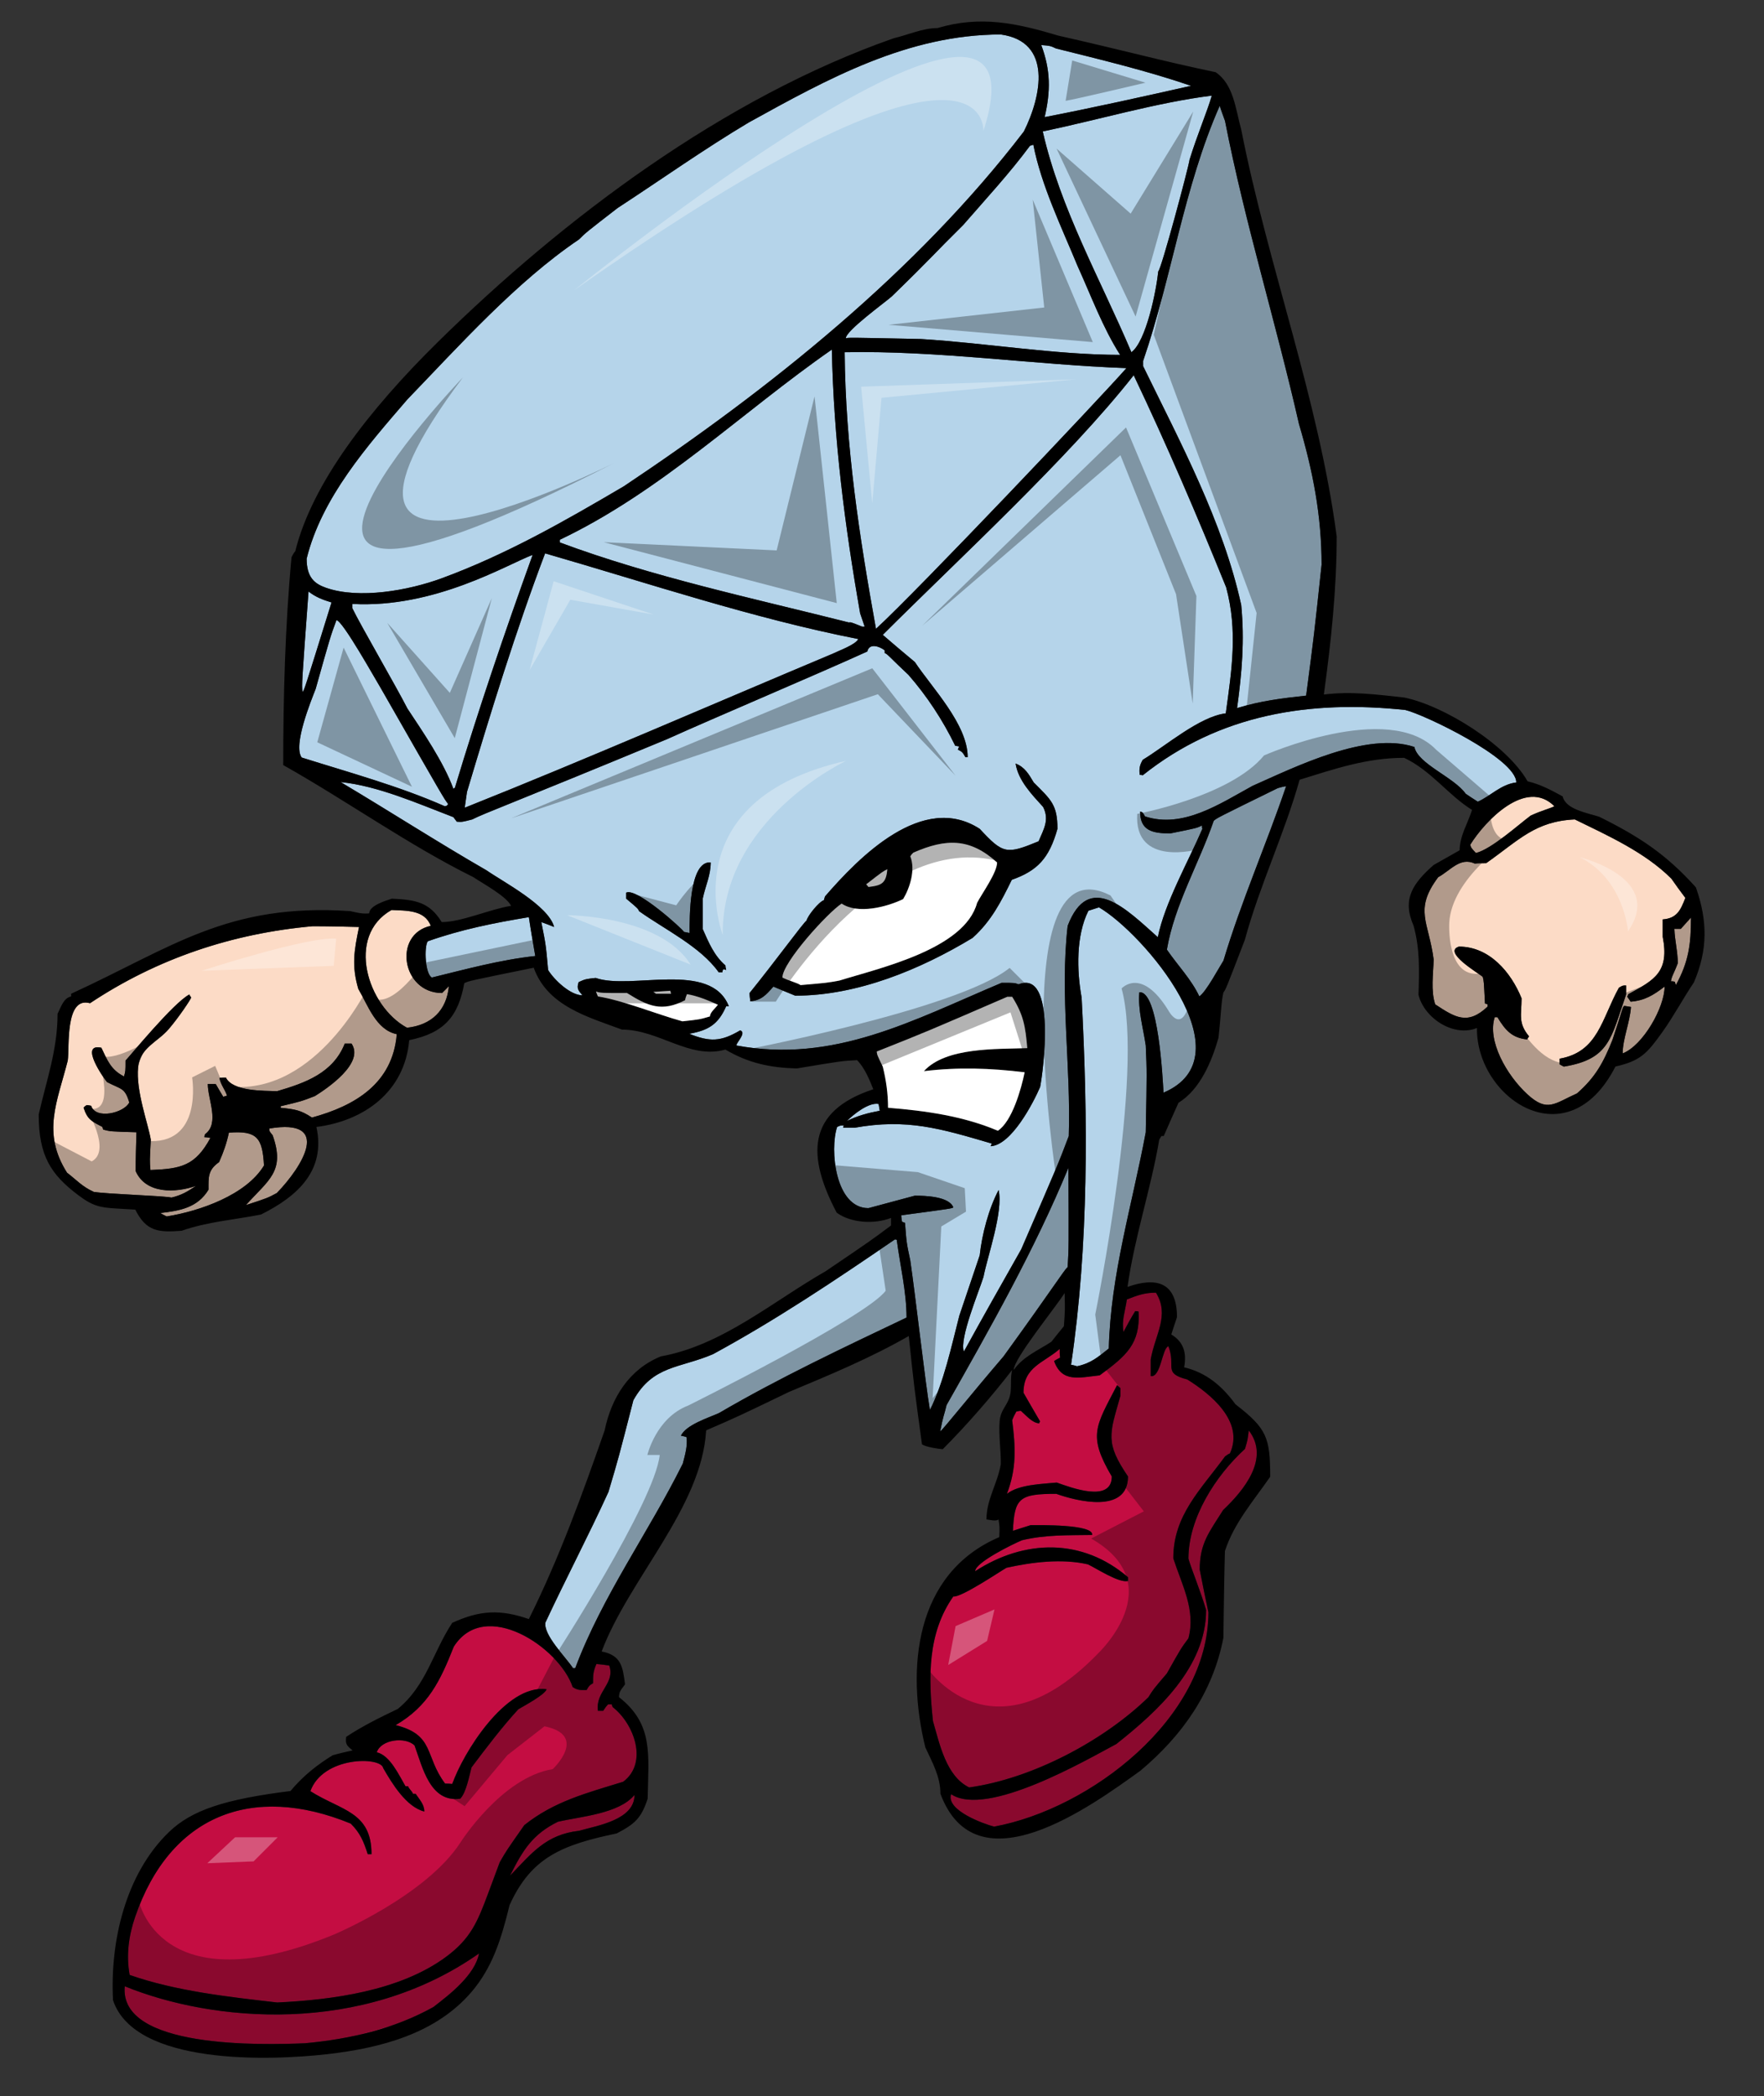
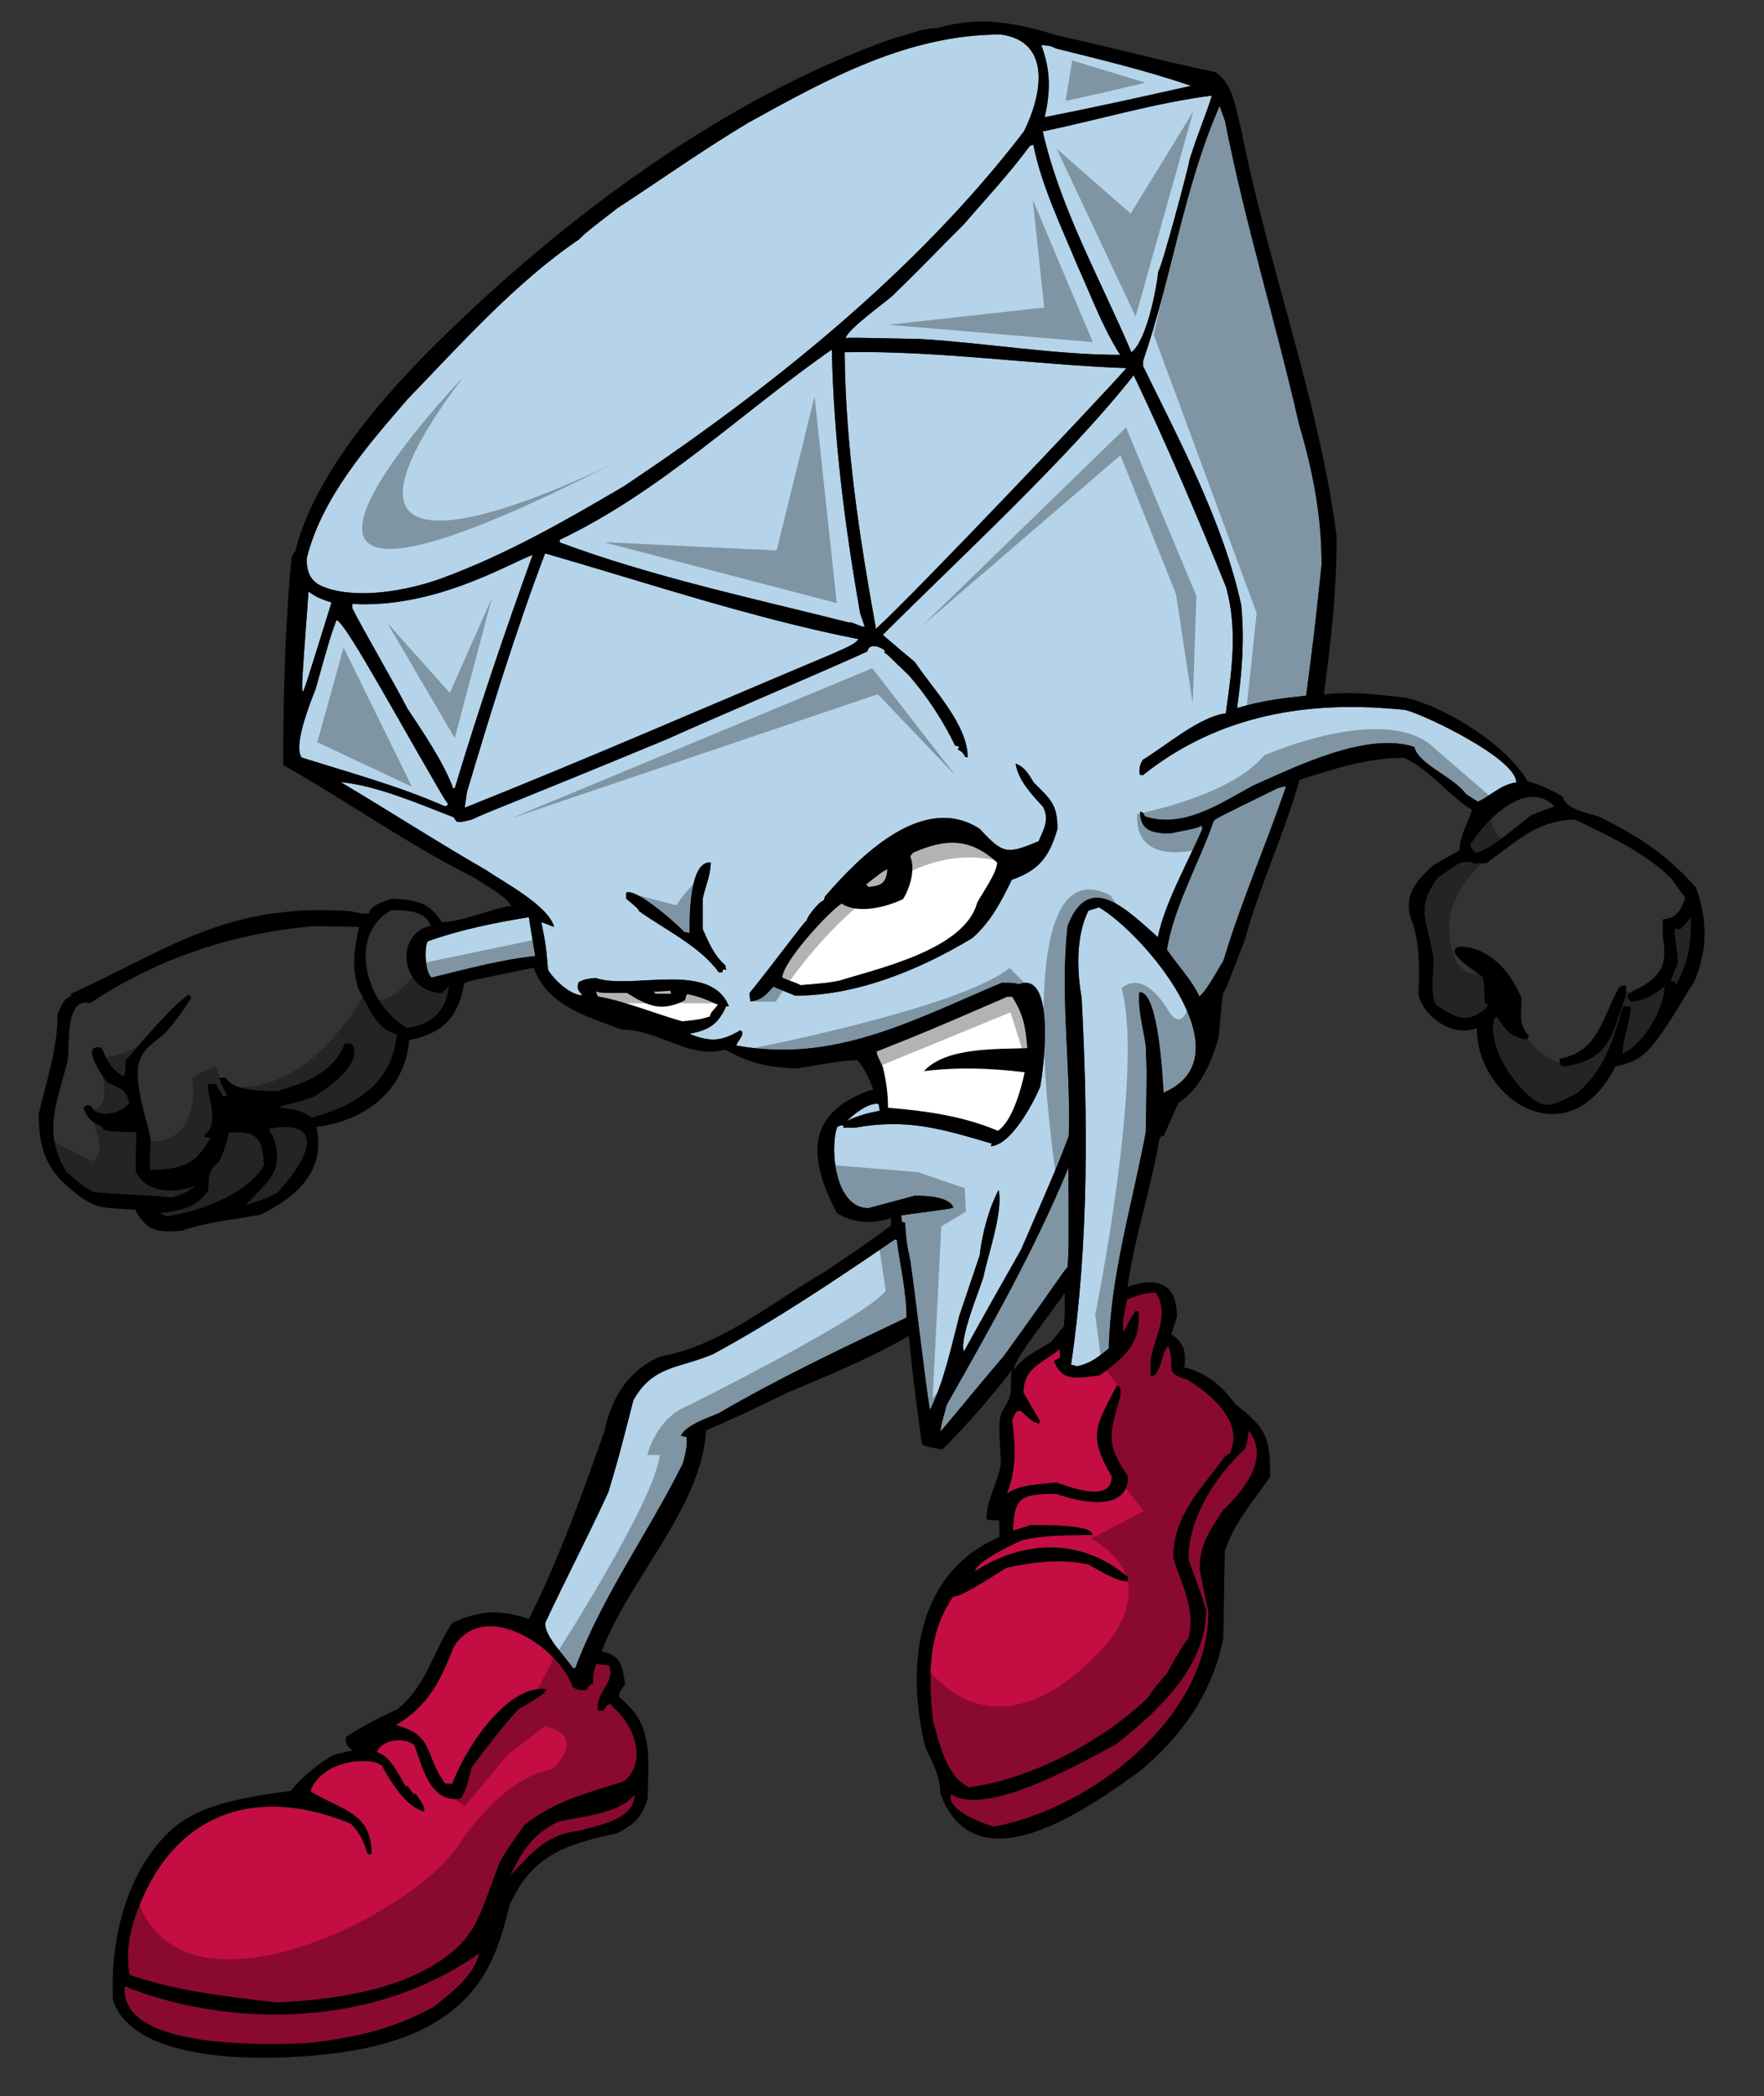
<svg xmlns="http://www.w3.org/2000/svg" version="1.1" id="Layer_1" x="0px" y="0px" width="168.333px" height="200px" viewBox="0 0 168.333 200" style="enable-background:new 0 0 168.333 200;" xml:space="preserve">
  <rect x="0" y="0" width="168.333" height="200" fill="#333333" stroke="none" />
  <path id="color3" style="fill:#C40D42;" d="M45.715,186.379c-0.396,2.054-2.772,3.888-4.356,5.112  c-3.745,2.089-7.957,3.061-12.243,3.457c-4.076,0.167-17.783,0.551-17.211-5.437C20.281,192.932,34.536,194.24,45.715,186.379z   M56.589,160.599c-0.36,0.215-0.36,0.215-0.613,0.648c-0.612,0-0.864,0.036-1.332-0.286c-1.252-3.763-8.365-8.544-11.342-3.852  c-1.296,3.274-2.449,5.686-5.545,7.487c3.745,0.938,2.737,2.952,4.717,5.58c0.216,0,0.432,0,0.683,0.039  c0.972-2.846,5.078-9.579,9.002-9.04c-0.181,0.538-2.161,1.585-2.701,1.909c-1.584,1.726-3.025,3.637-4.464,5.543  c-0.218,0.791-0.505,2.413-1.082,2.99c-2.881,0.396-3.602-3.028-4.358-5.077c-0.863-0.865-3.204-0.576-3.601,0.648  c1.261,0.287,2.125,2.197,2.737,3.241c0.07,0,0.143,0,0.251,0c0.072,0.255,0.36,0.434,0.468,0.721c0.071,0,0.143,0,0.251,0  c0.359,0.54,0.829,1.009,0.829,1.691c-1.729-0.433-3.096-2.7-3.924-4.141c-0.202-1.124-5.745-1.144-6.95,2.198  c2.954,1.87,5.833,1.942,5.833,6.013c-0.145,0-0.252,0-0.36,0c-0.397-1.227-0.72-2.018-1.62-2.916  c-9.445-3.883-17.263-0.767-20.58,8.911c-0.609,1.778-0.862,3.645-0.52,5.526c4.429,1.549,9.398,2.09,14.079,2.629  c5.201-0.246,11.702-1.088,16.122-4.361c2.356-1.744,3.005-3.355,4.021-6.079c0.286-0.767,0.641-1.727,1.099-2.953  c0.649-1.116,0.649-1.116,2.341-3.53c2.844-2.27,5.94-3.059,9.434-4.138c2.413-1.802,1.043-5.546-1.008-7.129  c-0.036-0.109-0.072-0.182-0.072-0.255c-0.143,0-0.252,0-0.36,0c-0.18,0.181-0.324,0.398-0.468,0.614c-0.179,0-0.359,0-0.503,0  c-0.253-1.838,1.69-2.63,1.08-4.321c-0.432-0.072-0.828-0.107-1.225-0.145C56.589,159.52,56.589,159.806,56.589,160.599z   M53.24,173.814c-2.412,1.187-3.348,2.698-4.572,5.146c2.087-2.162,3.42-3.924,6.588-4.285c1.765-0.502,5.293-1.041,5.293-3.421  C59.074,173.058,55.401,173.31,53.24,173.814z M115.096,153.614c0,5.438-4.607,9.651-8.566,12.783  c-2.846,1.511-12.351,7.057-15.771,4.788c-0.504,1.548,3.132,2.842,4.104,3.095c9.183-1.691,20.452-10.332,20.452-20.45  c-0.289-1.367-0.576-2.736-0.829-4.07c0-2.518,0.9-3.563,2.234-5.687c1.978-1.872,4.5-4.933,2.445-7.597  c-0.105,0.898-0.105,0.898-0.36,1.764c-2.813,2.568-5.397,6.596-5.397,10.475C113.658,149.617,114.594,151.886,115.096,153.614z   M107.212,127.078c0.361-0.685,0.72-1.334,1.117-1.981c0.107,0,0.217,0,0.323,0.038c0.18,3.062-1.152,4.212-3.709,6.085  c-1.979,0.215-3.602,0.721-4.354-1.369c0.178-0.109,0.36-0.214,0.575-0.323c-0.038-0.289-0.038-0.576-0.038-0.828  c-1.511,1.333-3.455,1.692-3.455,4.177c0.502,0.898,1.044,1.8,1.584,2.738c-0.037,0.033-0.072,0.106-0.072,0.179  c-0.648,0-1.261-0.757-1.762-1.189c-0.147,0-0.29,0.038-0.434,0.071c-0.146,0.253-0.289,0.541-0.397,0.828  c0.323,2.558,0.432,4.61-0.503,7.023c1.152-0.903,3.349-0.938,4.753-1.079c1.333,0.467,5.256,1.98,5.256-0.577  c-2.303-3.924-1.549-4.752,0.504-8.714c0.107,0.073,0.214,0.179,0.322,0.288c0,0.215,0,0.469,0,0.72  c-1.043,3.709-1.475,4.465,0.722,7.705c0,3.601-4.933,2.342-6.844,1.656c-3.527,0-3.995,0.396-4.137,3.528  c0.538-0.182,1.117-0.359,1.691-0.54c0.683,0,6.049-0.107,5.868,0.937c-2.34,0.038-4.427-0.036-6.695,0.505  c-0.864,0.36-4.466,2.124-4.466,2.951c4.719-3.061,10.225-3.167,14.582,0.575c0,0.107,0,0.218,0,0.358  c-0.863,0.218-2.988-1.187-3.817-1.582c-2.484-0.576-5.327-0.218-7.778,0.323c-0.467,0.25-4.354,2.882-5.074,2.736  c-2.484,3.53-2.377,7.743-1.944,11.883c0.648,2.231,1.26,5.258,3.456,6.339c5.979-0.829,12.818-4.433,17.104-8.607  c0.468-0.755,0.468-0.755,1.764-2.27c1.333-2.374,1.333-2.374,2.055-3.348c0.719-2.699-0.615-5.075-1.442-7.633  c0-4.104,2.592-6.518,4.935-9.721c0.143-0.108,0.287-0.218,0.468-0.289c1.402-3.058-1.873-5.688-4.069-7.055  c-2.375-0.613-1.044-1.226-1.801-3.171c-0.613,0.183-0.721,3.025-1.691,2.846c0-0.54,0-1.081,0-1.585  c0.431-2.412,1.836-4.212,0.502-6.372c-1.08,0-1.762,0.25-2.772,0.646C107.357,125.206,107.031,125.926,107.212,127.078z" />
-   <path id="color2" style="fill:#FCDBC6;" d="M15.903,116.061c-0.216-0.108-0.432-0.215-0.613-0.324  c1.872-0.216,3.564-0.503,4.608-2.229c0-1.192-0.071-1.874,1.009-2.63c0.431-0.973,0.72-1.801,0.936-2.809  c2.7-0.219,3.204,0.503,3.348,3.133C23.5,114.008,19.071,115.554,15.903,116.061z M25.695,107.674c0,0.25,0,0.25,0.323,0.646  c1.225,3.456-0.395,4.25-2.555,6.662c2.087-0.686,2.087-0.686,2.952-1.153C28.865,111.307,31.744,106.662,25.695,107.674z   M34.194,94.348c-0.649-2.233-0.397-3.636,0.071-5.904c-1.477-0.037-2.952-0.073-4.429-0.073  c-7.634,0.685-14.799,3.061-21.243,7.345c-2.413-0.685-1.945,4.212-2.125,5.474c-1.008,3.96-2.485,6.877-0.072,10.693  c0.936,0.72,1.441,1.331,2.557,1.836c1.441,0.218,6.483,0.36,7.417,0.54c0.937-0.218,1.549-0.576,2.34-1.117  c-1.943,0.685-4.788,0.794-5.76-1.404c0-1.261,0.035-2.482,0.072-3.709c-2.484-0.073-2.484-0.073-3.169-0.252  c-0.037-0.106-0.071-0.178-0.071-0.252c-1.045-0.54-1.441-0.722-1.801-1.835c0.072-0.109,0.179-0.184,0.289-0.252  c0.142,0,0.287,0.035,0.431,0.068c0.433,1.336,3.133,0.687,3.636-0.321c-0.432-1.439-0.755-1.226-2.123-1.944  c-0.288-0.324-2.702-3.743-0.54-3.276c0.576,1.225,0.936,2.126,2.161,2.737c0.144-0.505,0.144-0.505,0.144-1.513  c0.379-0.382,4.567-5.506,6.086-6.302c0.036,0.073,0.107,0.18,0.18,0.288c-0.048,0.188-1.165,1.866-2.131,2.996  c-1.085,1.274-2.738,1.759-2.932,3.655c-0.232,2.251,0.969,5.422,1.21,6.922c-0.107,2.016-0.107,2.016-0.036,2.882  c2.918-0.109,4.285-0.396,5.726-3.062c-0.216-0.035-0.396-0.07-0.577-0.07c0-0.111,0.036-0.218,0.073-0.289  c1.404-1.044,0.253-3.313,0.253-4.788c0.251,0,0.503,0,0.755,0c0.214,0.396,0.467,0.791,0.72,1.223  c0.108-0.035,0.215-0.069,0.361-0.106c-0.179-0.577-0.612-1.044-0.721-1.691c0.18-0.037,0.396-0.037,0.613-0.037  c0.648,1.333,3.636,1.259,4.897,1.297c2.7-0.791,5.329-1.729,6.445-4.537c0.215,0,0.432,0,0.647,0  c1.261,1.872-2.339,4.284-3.492,5.005c-1.295,0.502-1.295,0.502-3.276,0.971c0,0.035,0,0.07,0,0.146  c1.368,0.144,1.908,0.215,2.99,0.935c4.104-1.118,7.704-3.24,8.1-7.956C35.886,98.274,35.094,95.862,34.194,94.348z M155.604,95.572  c1.333-0.108,2.159-0.61,3.242-1.441c0,1.982-2.055,5.619-3.999,6.376c0-1.371,0.686-2.955,0.792-4.433  c-0.214-0.036-0.434-0.07-0.646-0.105c-0.181,0.144-0.146,0.324-1.117,3.239c-0.865,2.161-1.622,3.566-3.385,5.112  c-2.147,0.957-2.821,1.841-4.723,0.1c-2.002-1.831-3.864-5.133-3.128-7.371c0.074,0,0.146,0,0.253,0  c0.757,1.258,1.405,1.98,2.846,2.125c0.034-0.108,0.107-0.217,0.178-0.289c-1.078-1.295-0.718-2.053-0.718-3.638  c-1.008-2.484-3.061-4.931-5.977-4.931c-1.585,0.504,1.836,2.521,2.269,2.879c0.108,0.396,0.108,0.396,0.217,2.557  c0.072,0,0.143,0.037,0.251,0.073c0,0.071,0,0.143,0,0.213c-1.908,1.801-3.096,1.044-5.003-0.213  c-0.434-1.333-0.181-2.881-0.148-4.286c-0.466-3.6-1.906-4.717,0.436-7.848c1.188-0.649,2.088-1.944,3.492-1.298  c0.36-0.035,0.721-0.035,1.081-0.035c3.167-2.233,4.68-3.998,8.461-4.177c3.167,1.55,6.696,3.133,9.217,5.652  c0.433,0.613,0.864,1.225,1.333,1.836c-0.469,1.224-0.829,1.946-2.16,2.053c0,0.54,0,1.081,0,1.655  c0.647,3.351-0.756,4.106-3.278,5.475c-0.033,0.069-0.069,0.143-0.106,0.251C155.386,95.248,155.495,95.392,155.604,95.572z   M155.173,94.023c-0.325,0-0.325,0-0.686,0.215c-1.655,2.988-1.977,6.122-5.654,6.77c0,0.182,0,0.36,0,0.541  c0.108,0.071,0.254,0.142,0.398,0.216c4.391-0.719,4.501-2.737,5.942-6.877C155.173,94.6,155.173,94.313,155.173,94.023z   M41.104,88.335c-0.574-1.548-2.375-1.441-3.743-1.512c-4.394,2.483-2.305,9.182,1.476,11.234c2.341-0.252,3.782-1.658,3.997-3.962  c-0.214,0.216-0.432,0.433-0.647,0.649C38.334,94.744,37.469,89.128,41.104,88.335z M159.78,88.624  c0.036,1.116,0.324,2.16,0.324,3.277c-0.36,0.97-0.613,1.294-0.648,1.726c0.107,0,0.218,0,0.36,0.037  c0.036,0.108,0.071,0.215,0.107,0.324c1.224-2.233,1.44-3.888,1.44-6.445c-0.324,0.36-0.649,0.72-0.972,1.081  C160.178,88.624,159.961,88.624,159.78,88.624z M146.063,77.821c0.972-0.468,1.979-0.719,2.268-0.9  c-2.712-2.714-6.614,1.398-8.028,3.673c0.071,0.286,0.071,0.286,0.539,0.792C142.318,81.027,144.946,78.65,146.063,77.821z" />
  <path id="color1" style="fill:#B5D4EA;" d="M85.574,118.292c0.322,2.45,0.935,4.97,0.935,7.417  c-5.977,2.847-12.17,5.762-17.894,9.111c-1.046,0.469-3.133,1.115-3.637,2.16c0.18,0.036,0.359,0.07,0.539,0.143  c0.108,0.828-0.144,1.693-0.36,2.521c-3.277,6.59-7.669,12.604-10.263,19.513c-0.072,0-0.146,0-0.215,0  c-0.684-1.042-2.843-3.166-2.629-4.355c1.945-4.175,4.105-8.281,6.014-12.458c0.972-3.276,0.972-3.276,2.376-8.746  c1.873-3.351,4.394-3.025,7.597-4.394c5.977-3.241,11.738-7.094,17.355-10.947C85.429,118.255,85.501,118.255,85.574,118.292z   M101.957,111.415c-3.241,7.853-7.455,15.265-11.631,22.647c-0.218,0.936-0.324,1.01-0.612,2.523  c0.36-0.289,2.808-3.386,6.049-7.169c4.825-6.659,5.759-8.207,6.12-8.53C101.991,119.05,101.991,119.05,101.957,111.415z   M141.021,76.489c-0.395-0.251-0.792-0.504-1.152-0.755c-1.117-1.584-4.57-2.845-4.897-4.465c-4.537-1.512-11.376,1.91-15.445,3.709  c-3.098,1.694-6.626,4.104-10.262,2.916c-0.218-0.396-0.218-0.396-0.468-0.467c0,1.835,1.187,2.088,2.88,2.088  c2.521-0.505,2.521-0.505,3.024-0.758c0,0.108,0,0.217,0.036,0.325c-1.331,3.096-3.603,7.093-4.25,10.334  c-3.024-2.699-6.589-6.339-8.604-1.081c-0.757,6.588,0.324,13.396,0.107,20.053c-1.009,2.666-1.009,2.666-4.537,10.804  c-1.835,3.242-3.673,6.483-5.472,9.758c-0.469-1.189,1.477-5.832,1.871-7.129c0.361-1.909,1.91-6.228,1.442-8.283  c-0.938,1.766-1.586,4.213-1.803,6.229c-0.649,1.911-1.295,3.817-1.945,5.761c-0.753,2.917-1.474,6.339-2.807,9.004  c-0.433-2.523-1.368-10.803-1.872-14.258c-0.36-1.693-0.36-1.693-0.505-3.601c-0.106-0.038-0.216-0.074-0.287-0.107  c-0.036-0.217-0.072-0.434-0.072-0.614c4.823-0.647,4.823-0.647,4.97-0.755c-0.396-1.045-2.665-1.117-3.673-1.117  c-1.477,0.396-2.952,0.793-4.429,1.189c-3.169,0-3.71-5.581-2.988-7.743c0.288-0.143,0.288-0.143,0.648-0.143  c-0.037,0.069-0.073,0.143-0.073,0.217c0.361,0,0.722,0,1.082,0c5.005-0.902,8.209,0.071,13.105,1.509  c-0.036,0.07-0.071,0.146-0.107,0.252c1.98-0.106,4.068-4.14,4.717-5.651c0.287-1.404,1.585-11.236-2.054-9.796  c-0.396-0.143-0.396-0.143-1.62-0.143c-8.534,3.602-15.986,7.705-25.312,5.979c0-0.289,1.009-1.225,0.361-1.442  c-1.837,1.083-2.881,1.12-4.86,0.325c1.836-0.325,2.771-0.899,3.528-2.628c0.072,0,0.143,0,0.252,0  c-1.729-4.393-9.325-1.513-12.71-2.7c-0.972,0.108-0.972,0.108-1.62,0.396c-0.215,0.612-0.037,0.793,0.359,1.261  c-1.152,0-2.7-1.476-3.276-2.415c-0.215-2.411-0.215-2.411-0.648-4.571c0.396,0.142,0.792,0.287,1.224,0.468  c-0.539-2.053-4.896-4.32-6.445-5.402c-4.678-2.693-9.181-5.602-13.934-8.426c3.564,0.36,7.381,2.054,10.766,3.349  c0.108,0.145,0.215,0.289,0.324,0.432c0.504,0.035,0.504,0.035,1.476-0.216c1.188-0.611,3.853-1.549,18.615-7.669  c4.538-2.052,14.51-6.265,19.082-8.353c0.183-0.829,1.154-0.505,1.658-0.11c0,0.073,0,0.147,0,0.254  c0.252,0.069,0.575,0.504,2.268,2.086c1.765,2.017,3.278,4.321,4.467,6.769c0.106,0,0.251,0.035,0.393,0.073  c-0.069,0.07-0.104,0.179-0.143,0.287c0.433,0.217,0.469,0.29,0.721,0.722c0.071,0,0.144,0,0.215,0c0-3.134-3.419-6.626-5.039-9.076  c-1.045-0.862-2.052-1.727-3.063-2.592c7.195-7.193,17.74-16.875,23.945-24.771c3.168,6.661,6.05,13.394,8.822,20.235  c1.115,4.106,0.539,7.886-0.037,12.026c-2.484,0.288-5.761,3.132-7.921,4.43c-0.289,0.503-0.359,0.828-0.289,1.44  c0.072,0,0.182,0,0.289,0.036c7.312-5.833,15.95-7.201,25.061-6.229c1.77,0.418,10.584,4.626,10.584,6.913  C143.218,74.833,142.246,75.949,141.021,76.489z M69.299,92.546c-0.036-0.144-0.072-0.287-0.072-0.433  c-1.081-0.934-1.585-2.159-2.161-3.455c0-1.007,0-1.979,0-2.951c0.25-1.189,0.755-2.198,0.755-3.42  c-2.087-0.18-2.015,5.399-2.015,6.732c-0.18-0.035-0.36-0.072-0.54-0.107c-0.072-0.216-4.501-4.248-5.509-3.745  c0,0.182,0,0.36,0,0.576c1.116,0.936,1.116,0.936,1.225,1.189c2.413,1.727,5.869,3.384,7.597,5.831c0.107,0,0.214,0,0.36,0  c0-0.108,0.036-0.215,0.071-0.288C69.082,92.475,69.19,92.513,69.299,92.546z M100.91,79.081c0-2.305-0.611-2.772-2.267-4.429  c-0.47-0.792-0.863-1.475-1.729-1.801c0.253,1.62,1.549,2.952,2.628,4.141c0.613,1.222,0.072,2.087-0.433,3.276  c-3.062,1.26-3.383,1.224-5.617-1.188c-5.437-3.527-11.521,2.7-14.763,6.445c-0.036,0.108-0.071,0.215-0.106,0.359  c-0.467,0.146-1.549,1.476-1.656,1.947c-0.288,0.179-2.988,3.888-5.438,6.912c0,0.253,0.037,0.504,0.073,0.792  c1.045-0.106,1.476-0.574,2.197-1.405c0.682,0.289,1.367,0.577,2.087,0.867c5.906,0,11.919-2.484,16.922-5.511  c1.801-1.619,2.736-3.493,3.745-5.544C99.004,83.079,100.119,81.892,100.91,79.081z M104.872,86.57  c-0.36,0.109-0.685,0.216-1.008,0.323c-1.189,2.377-1.116,5.69-0.649,8.283c0.612,11.523,0.686,23.621-1.007,35.034  c0.181,0.036,0.36,0.071,0.573,0.145c1.333-0.29,1.981-0.864,3.027-1.691c0.179-7.095,2.231-13.683,3.527-20.633  c0.11-5.762,0.11-5.762,0-8.281c-0.25-1.729-0.755-3.35-0.612-5.077c1.838-0.18,2.233,8.352,2.307,9.578  C119.165,100.793,109.086,89.019,104.872,86.57z M83.844,105.329c-0.935-0.18-2.375,0.973-3.024,1.622  c1.042-0.507,1.979-0.757,3.133-0.974C83.918,105.763,83.88,105.548,83.844,105.329z M115.818,78.326  c-1.404,4.067-3.745,8.028-4.466,12.277c1.007,1.477,2.341,2.844,3.097,4.464c0.646-0.431,1.91-2.807,2.304-3.42  c1.692-5.654,4.068-11.016,5.978-16.634c-0.288,0.036-0.539,0.107-0.793,0.182C116.069,78.073,116.069,78.073,115.818,78.326z   M40.817,89.811c-0.36,0.54-0.251,3.133,0.397,3.456c3.241-0.792,6.517-1.692,9.866-2.053c-0.217-1.259-0.432-2.484-0.612-3.707  C47.19,88.046,43.949,88.696,40.817,89.811z M81.901,60.973c-10.082-1.982-20.02-5.33-29.885-8.176  c-2.809,7.419-5.185,15.16-7.454,22.758c-0.072,0.502-0.146,1.008-0.216,1.513c11.737-4.682,23.439-9.793,35.105-14.692  C80.028,62.088,81.649,61.51,81.901,60.973z M42.762,76.705c-0.396-0.503-0.396-0.503-6.408-11.019  c-0.468-0.755-3.673-6.516-4.249-6.516c-0.575,1.548-0.575,1.548-1.98,6.554c-0.431,1.116-2.196,5.4-1.333,6.553  c4.573,1.439,9.326,2.736,13.646,4.645C42.654,76.886,42.654,76.886,42.762,76.705z M33.617,57.622c0,0.108,0,0.253,0,0.397  c0.757,1.583,4.178,7.453,5.257,9.575c1.477,2.233,3.457,5.114,4.393,7.671c0.035-0.037,0.072-0.072,0.144-0.109  c2.232-7.416,4.789-14.941,7.417-22.214C48.359,53.871,41.488,58.054,33.617,57.622z M109.086,34.94  c3.528,7.235,7.634,14.87,9.359,22.79c0.323,3.384,0.071,6.445-0.396,9.83c2.229-0.683,4.248-0.935,6.59-1.189  c0.755-5.759,0.755-5.759,1.475-12.492c0-4.681-0.827-8.93-2.159-13.43c-2.197-9.685-5.151-19.154-7.057-28.913  c-0.18-0.503-0.361-0.972-0.506-1.439c-3.42,7.74-4.572,16.381-7.308,24.339C109.086,34.579,109.086,34.76,109.086,34.94z   M31.637,57.48c-0.828-0.252-1.512-0.505-2.195-1.045c-0.649,8.822-0.649,8.822-0.576,9.577  C29.008,65.941,29.008,65.941,31.637,57.48z M107.491,35.123c-8.823-0.323-18.065-1.697-26.888-1.516  c0.071,8.965,1.404,17.607,2.988,26.39C87.636,56.279,104.87,38.104,107.491,35.123z M82.512,59.782  c-0.144-0.431-0.289-0.863-0.431-1.261c-1.477-8.425-2.521-16.599-2.701-25.167c-8.534,5.925-16.28,13.539-25.96,18.147  c0,0.073,0,0.144,0,0.252c8.786,3.276,18.436,5.33,27.583,7.635c0.179-0.037,0.179-0.037,1.26,0.394  C82.331,59.782,82.403,59.782,82.512,59.782z M31.086,56.073c3.17,1.124,7.908,0.261,11.059-0.897  c6.173-2.268,11.784-5.483,17.395-8.786c13.969-9.326,27.905-20.451,38.166-33.846c1.691-3.385,2.736-8.568-2.197-9.252  c-8.855,0-16.488,4.213-24.05,8.39c-4.285,2.554-8.391,5.471-12.531,8.172c-3.026,2.341-3.026,2.341-3.672,2.989  c-5.977,4.031-11.45,10.153-16.382,15.267c-3.816,4.428-8.173,9.361-9.613,15.194C29.26,55.084,30.009,55.693,31.086,56.073z   M106.89,33.86c-1.657-2.592-2.808-5.727-4.069-8.497c-1.512-3.673-3.457-7.669-4.213-11.558c-0.107,0.037-0.216,0.071-0.324,0.109  c-1.943,2.627-4.214,5.074-6.374,7.56c-2.736,2.699-2.879,2.988-6.805,6.804c-0.648,0.578-4.392,3.276-4.392,3.997  c0.289-0.071,0.289-0.071,7.163,0.071C94.109,32.73,100.762,33.86,106.89,33.86z M107.967,33.607  c1.406-1.044,2.378-5.869,2.558-7.704c0.289-0.181,2.917-10.011,2.99-10.66c0.754-2.448,1.692-4.608,2.124-6.12  c-5.222,0.649-10.946,2.34-16.132,3.419C101.2,19.96,105.017,26.657,107.967,33.607z M99.688,11.175  c4.644-0.9,9.325-1.943,13.971-2.988c-4.212-1.441-8.57-2.484-12.892-3.565c-0.54-0.252-0.54-0.252-1.403-0.324  C100.265,6.712,100.265,8.691,99.688,11.175z" />
  <path id="outline" d="M161.833,84.664c-2.809-3.133-5.364-4.826-9.218-6.734c-1.08-0.359-3.204-0.683-3.494-1.944  c-1.115-0.612-2.124-1.152-3.348-1.441c-2.009-3.514-8.009-7.229-11.772-7.993c-2.629-0.287-5.042-0.612-7.67-0.287  c0.684-5.007,1.224-10.012,1.224-15.088c-1.727-13.106-6.553-25.815-9.109-38.814c-0.54-1.946-0.72-4.321-2.445-5.474  c-5.151-1.078-8.643-2.051-15.017-3.492c-3.962-1.187-7.416-1.942-11.521-0.719c-1.405,0-2.809,0.649-4.18,0.972  C69.121,9.308,53.809,20.79,41.774,32.64c-6.532,6.434-11.987,13.456-13.594,19.942c-0.145,0.178-0.253,0.359-0.361,0.576  c-0.612,6.553-0.792,13.394-0.792,19.838c6.081,3.419,11.915,7.606,18.147,10.695c0.898,0.611,3.132,1.8,3.599,2.735  c-2.052,0.325-4.716,1.549-6.625,1.549c-1.188-1.944-2.558-2.125-4.752-2.233c-0.541,0.179-2.162,0.648-2.162,1.403  c-0.613,0.073-1.188-0.071-1.8-0.214c-11.755-0.796-17.05,3.485-26.645,7.883c0,0.073,0,0.146,0,0.252  c-0.757,0.18-0.972,1.045-1.295,1.656c0,3.419-1.045,6.301-1.8,9.613c0,3.938,1.158,5.729,3.787,7.705  c1.364,1.028,2.067,1.179,3.671,1.268c0.581,0.03,1.166,0.065,1.759,0.104c1.044,2.086,2.197,2.193,4.429,2.015  c2.449-0.863,5.041-1.046,7.561-1.547c3.564-1.767,6.193-4.25,5.293-8.355c4.538-0.575,8.426-3.348,8.857-8.282  c3.349-0.684,4.681-2.268,5.256-5.436c0.433-0.215,0.433-0.215,6.625-1.476c1.296,3.636,5.113,4.681,8.426,5.904  c3.527,0,6.444,2.88,9.864,1.905c2.196,1.299,4.284,1.732,6.805,1.803c4.322-0.72,4.322-0.72,5.761-0.791  c0.721,0.722,1.189,1.871,1.548,2.775c-6.445,2.122-6.3,6.443-3.493,11.774c1.368,1.006,3.638,1.114,5.186,0.501  c0,0.217,0,0.47,0,0.721c-1.874,1.403-1.874,1.403-6.229,4.358c-5.04,2.879-9.902,7.092-15.735,8.132  c-3.025,1.229-4.715,3.93-5.365,7.061c-2.124,6.085-4.356,12.238-7.235,18.003c-2.701-0.936-4.646-0.865-7.311,0.36  c-1.871,2.844-2.448,5.94-5.185,8.207c-1.726,0.828-3.349,1.622-4.932,2.667c-0.108,0.685,0.071,0.865,0.613,1.294  c-0.648,0.145-1.296,0.286-1.909,0.468c-1.404,0.865-2.801,1.932-4.02,3.408c-6.267,0.786-9.413,1.816-11.582,3.9  c-4.171,4.01-5.648,10.468-5.354,16.06c2.082,6.244,14.997,5.766,20.413,5.152c5.241-0.594,10.422-2,13.794-5.938  c1.981-2.32,2.829-4.981,3.634-8.287c2.063-4.566,5.01-5.748,10.226-6.84c1.728-0.904,2.34-1.442,2.953-3.314  c0.072-4.213,0.576-7.092-2.736-9.688c0-0.576,0.252-0.755,0.575-1.222c-0.216-1.693-0.361-2.773-2.231-3.135  c2.609-6.929,9.551-13.748,9.973-21.098c2.988-1.295,2.988-1.295,7.922-3.673c3.888-1.622,7.776-3.241,11.413-5.327  c0.503,4.786,0.503,4.786,1.26,10.333c0.358,0.25,1.511,0.432,1.98,0.466c2.233-2.234,4.649-5.004,6.624-7.561  c-0.161,0.668-0.084,1.361-0.133,1.985c-0.106,1.341-0.973,1.628-1.063,2.948c-0.093,1.346,0.131,2.717,0.114,4.066  c-0.322,1.872-1.368,3.35-1.368,5.259c0.288,0.035,0.937,0.215,1.154,0c0.108,0.719,0.108,0.719,0.07,1.691  c-8.1,3.456-8.892,12.602-7.058,20.056c0.685,1.476,1.441,2.806,1.441,4.427c3.419,9.182,14.329,1.227,19.081-2.194  c4.034-3.388,6.912-7.49,7.921-12.677c0.037-2.77,0.074-5.544,0.146-8.281c0.864-2.664,2.698-4.75,4.32-7.091  c0-3.746-0.325-4.609-3.314-6.914c-1.26-1.729-2.772-3.023-4.897-3.528c0.251-1.366-0.035-2.414-1.225-3.132  c0.182-0.577,0.361-1.118,0.542-1.654c0-3.35-1.98-3.854-4.719-2.885c0.649-4.679,2.233-9.36,3.025-14.041  c0.072-0.143,0.145-0.25,0.218-0.361c0.072,0,0.143,0,0.215,0c0.468-1.078,0.937-2.122,1.403-3.166  c2.055-1.261,3.17-3.924,3.817-6.192c0.251-2.233,0.251-3.385,0.468-4.322c0.253-0.36,0.253-0.36,2.052-5.041  c1.406-5.184,3.782-10.119,5.223-15.267c3.386-1.044,6.408-2.089,9.975-2.089c2.554,1.189,4.211,3.565,6.479,4.969  c-0.467,1.442-1.15,2.414-1.186,3.852c-0.827,0.468-1.657,0.938-2.485,1.407c-1.979,1.761-3.024,3.239-1.907,5.795  c0.612,2.196,0.539,4.32,0.468,6.587c0.539,2.199,3.311,4.069,5.579,3.169c-0.081,6.686,8.64,12.618,13.216,3.675  c2.37-0.543,2.982-1.213,4.422-3.212c1.114-1.545,2.073-3.354,3.066-4.817C162.984,90.604,162.949,87.833,161.833,84.664z   M116.394,10.096c0.144,0.467,0.326,0.936,0.506,1.439c1.905,9.758,4.858,19.228,7.057,28.913c1.333,4.5,2.159,8.75,2.159,13.43  c-0.719,6.733-0.719,6.733-1.475,12.492c-2.342,0.255-4.359,0.506-6.59,1.189c0.467-3.385,0.719-6.445,0.396-9.83  c-1.726-7.92-5.832-15.554-9.359-22.79c0-0.181,0-0.362,0-0.506C111.82,26.477,112.973,17.836,116.394,10.096z M113.514,15.243  c-0.072,0.648-2.7,10.478-2.99,10.66c-0.18,1.836-1.151,6.661-2.558,7.704c-2.95-6.95-6.767-13.646-8.461-21.063  c5.185-1.08,10.91-2.772,16.132-3.42C115.206,10.637,114.269,12.795,113.514,15.243z M44.563,75.555  c2.269-7.598,4.645-15.339,7.454-22.758c9.866,2.846,19.803,6.194,29.885,8.175c-0.252,0.539-1.873,1.116-2.45,1.402  c-11.665,4.899-23.368,10.01-35.105,14.692C44.418,76.563,44.491,76.057,44.563,75.555z M43.411,75.156  c-0.072,0.039-0.108,0.073-0.144,0.109c-0.936-2.557-2.917-5.438-4.393-7.671c-1.079-2.122-4.5-7.993-5.257-9.575  c0-0.144,0-0.289,0-0.397c7.871,0.433,14.742-3.753,17.211-4.68C48.2,60.215,45.643,67.741,43.411,75.156z M81.002,59.388  c-9.147-2.305-18.795-4.358-27.583-7.635c0-0.106,0-0.178,0-0.252c9.68-4.608,17.427-12.222,25.96-18.147  c0.181,8.569,1.225,16.742,2.701,25.167c0.142,0.398,0.288,0.83,0.431,1.261c-0.108,0-0.181,0-0.25,0  C81.181,59.352,81.181,59.352,81.002,59.388z M80.604,33.607c8.822-0.181,18.064,1.192,26.888,1.516  c-2.62,2.98-19.854,21.155-23.899,24.875C82.009,51.215,80.676,42.572,80.604,33.607z M80.713,32.274  c0-0.72,3.743-3.419,4.392-3.997c3.925-3.816,4.067-4.105,6.805-6.804c2.16-2.486,4.431-4.933,6.374-7.56  c0.108-0.039,0.217-0.074,0.324-0.109c0.756,3.888,2.7,7.884,4.213,11.558c1.261,2.771,2.412,5.905,4.069,8.497  c-6.128,0-12.78-1.13-19.014-1.513C81.002,32.204,81.002,32.204,80.713,32.274z M100.767,4.623c4.321,1.082,8.68,2.124,12.892,3.565  c-4.646,1.044-9.327,2.087-13.971,2.988c0.576-2.485,0.576-4.464-0.324-6.878C100.227,4.37,100.227,4.37,100.767,4.623z   M38.874,38.108c4.933-5.112,10.406-11.234,16.382-15.267c0.647-0.647,0.647-0.647,3.672-2.989c4.14-2.701,8.246-5.619,12.531-8.172  c7.562-4.177,15.194-8.39,24.05-8.39c4.934,0.685,3.889,5.868,2.197,9.252C87.446,25.94,73.511,37.063,59.542,46.39  c-5.612,3.303-11.224,6.52-17.396,8.786c-3.15,1.158-7.889,2.021-11.059,0.897c-1.076-0.38-1.825-0.989-1.825-2.771  C30.701,47.469,35.058,42.537,38.874,38.108z M29.441,56.434c0.684,0.54,1.368,0.793,2.195,1.045  c-2.629,8.461-2.629,8.461-2.771,8.532C28.792,65.257,28.792,65.257,29.441,56.434z M30.125,65.725  c1.405-5.004,1.405-5.004,1.98-6.554c0.576,0,3.781,5.761,4.249,6.516c6.014,10.515,6.014,10.515,6.408,11.019  c-0.108,0.181-0.108,0.181-0.325,0.215c-4.32-1.909-9.073-3.205-13.646-4.645C27.929,71.126,29.693,66.84,30.125,65.725z   M15.903,116.061c-0.216-0.108-0.432-0.215-0.613-0.324c1.872-0.216,3.564-0.503,4.608-2.229c0-1.192-0.071-1.874,1.009-2.63  c0.431-0.973,0.72-1.801,0.936-2.809c2.7-0.219,3.204,0.503,3.348,3.133C23.5,114.008,19.071,115.554,15.903,116.061z   M26.417,113.827c-0.864,0.467-0.864,0.467-2.952,1.153c2.16-2.412,3.779-3.206,2.555-6.662c-0.323-0.396-0.323-0.396-0.323-0.646  C31.744,106.662,28.865,111.307,26.417,113.827z M29.765,106.627c-1.08-0.72-1.621-0.791-2.989-0.935c0-0.073,0-0.109,0-0.145  c1.98-0.47,1.98-0.47,3.276-0.972c1.153-0.722,4.753-3.134,3.493-5.005c-0.217,0-0.434,0-0.648,0  c-1.117,2.807-3.746,3.746-6.446,4.537c-1.261-0.038-4.249,0.035-4.896-1.296c-0.216,0-0.432,0-0.613,0.036  c0.108,0.647,0.541,1.114,0.721,1.691c-0.144,0.037-0.251,0.071-0.36,0.106c-0.252-0.432-0.505-0.828-0.72-1.222  c-0.254,0-0.505,0-0.755,0c0,1.475,1.152,3.743-0.253,4.787c-0.037,0.072-0.072,0.178-0.072,0.289c0.18,0,0.361,0.035,0.576,0.07  c-1.439,2.665-2.808,2.951-5.725,3.062c-0.071-0.866-0.071-0.866,0.036-2.882c-0.242-1.5-1.443-4.671-1.211-6.922  c0.194-1.896,1.847-2.381,2.933-3.655c0.967-1.13,2.083-2.809,2.131-2.996c-0.074-0.108-0.144-0.215-0.18-0.288  c-1.519,0.796-5.707,5.92-6.086,6.302c0,1.009,0,1.009-0.143,1.512c-1.225-0.612-1.585-1.512-2.161-2.736  c-2.161-0.467,0.252,2.951,0.54,3.276c1.368,0.72,1.691,0.504,2.123,1.945c-0.503,1.007-3.204,1.656-3.637,0.32  c-0.144-0.034-0.289-0.068-0.431-0.068c-0.108,0.068-0.216,0.143-0.288,0.252c0.359,1.113,0.755,1.294,1.801,1.835  c0,0.074,0.036,0.147,0.071,0.252c0.684,0.179,0.684,0.179,3.168,0.252c-0.037,1.226-0.072,2.447-0.072,3.71  c0.972,2.197,3.817,2.088,5.76,1.403c-0.791,0.541-1.403,0.898-2.34,1.117c-0.935-0.181-5.977-0.323-7.418-0.54  c-1.115-0.505-1.62-1.116-2.557-1.836c-2.412-3.816-0.935-6.733,0.072-10.693c0.18-1.262-0.288-6.16,2.125-5.474  c6.444-4.285,13.609-6.66,21.242-7.345c1.477,0,2.952,0.036,4.429,0.072c-0.469,2.269-0.721,3.67-0.071,5.904  c0.899,1.514,1.69,3.926,3.671,4.323C37.469,103.386,33.869,105.508,29.765,106.627z M38.837,98.057  c-3.78-2.052-5.869-8.751-1.476-11.234c1.367,0.071,3.168-0.037,3.743,1.512c-3.635,0.793-2.771,6.409,1.083,6.409  c0.216-0.215,0.433-0.431,0.647-0.649C42.62,96.4,41.178,97.805,38.837,98.057z M41.214,93.266  c-0.648-0.322-0.756-2.916-0.397-3.456c3.132-1.116,6.373-1.765,9.651-2.304c0.179,1.222,0.396,2.448,0.612,3.707  C47.731,91.575,44.455,92.475,41.214,93.266z M57.057,95.067c-0.072-0.179-0.144-0.323-0.18-0.467  c0.433,0.144,0.433,0.144,2.953,0.144c2.018,1.261,3.313,1.837,5.545,0.685c0.036-0.216,0.107-0.398,0.18-0.576  c1.043,0.178,1.98,0.576,2.953,1.008c-0.216,0.321-0.757,0.719-0.757,1.115c-0.972,0.289-0.972,0.289-2.629,0.47  C62.637,96.761,59.505,95.464,57.057,95.067z M62.349,94.636c0.54-0.037,1.081-0.072,1.62-0.108c0,0.071,0.037,0.18,0.071,0.287  c-0.504,0-0.973,0-1.44,0C62.494,94.744,62.42,94.672,62.349,94.636z M83.844,105.329c0.036,0.217,0.074,0.434,0.109,0.648  c-1.154,0.217-2.091,0.467-3.133,0.974C81.469,106.302,82.909,105.15,83.844,105.329z M97.78,102.306  c-0.325,1.584-1.19,4.68-2.558,5.579c-3.314-1.404-6.914-1.909-10.479-2.194c0-1.332-0.18-2.631-0.504-3.925  c-0.54-1.117-0.54-1.117-0.574-1.439c4.715-1.874,4.715-1.874,12.457-5.221c0.144,0,0.286,0,0.467,0  c1.082,1.727,1.259,2.808,1.44,4.896c-2.916,0.108-7.777-0.107-9.864,2.197C91.443,101.801,94.502,101.91,97.78,102.306z   M41.358,191.49c-3.745,2.089-7.957,3.061-12.243,3.457c-4.076,0.167-17.783,0.551-17.211-5.437  c8.377,3.42,22.631,4.73,33.811-3.133C45.319,188.431,42.942,190.267,41.358,191.49z M55.256,174.676  c-3.168,0.361-4.501,2.123-6.588,4.285c1.224-2.447,2.16-3.96,4.572-5.146c2.161-0.506,5.833-0.758,7.309-2.561  C60.549,173.635,57.021,174.174,55.256,174.676z M58.137,158.906c0.611,1.691-1.333,2.483-1.08,4.321c0.144,0,0.324,0,0.504,0  c0.144-0.216,0.288-0.434,0.468-0.614c0.108,0,0.217,0,0.359,0c0,0.072,0.037,0.145,0.072,0.254c2.053,1.583,3.421,5.328,1.008,7.13  c-3.493,1.079-6.59,1.869-9.433,4.138c-1.692,2.413-1.692,2.413-2.341,3.53c-0.457,1.227-0.813,2.187-1.099,2.952  c-1.017,2.726-1.666,4.336-4.021,6.079c-4.421,3.274-10.922,4.115-16.122,4.361c-4.681-0.539-9.649-1.08-14.078-2.628  c-0.343-1.883-0.09-3.748,0.519-5.525c3.318-9.679,11.136-12.794,20.58-8.913c0.901,0.898,1.225,1.69,1.621,2.916  c0.107,0,0.214,0,0.36,0c0-4.07-2.88-4.142-5.834-6.013c1.205-3.34,6.748-3.321,6.95-2.197c0.828,1.44,2.195,3.709,3.924,4.14  c0-0.682-0.469-1.151-0.829-1.691c-0.108,0-0.18,0-0.251,0c-0.108-0.286-0.396-0.465-0.468-0.721c-0.108,0-0.18,0-0.251,0  c-0.613-1.043-1.477-2.952-2.737-3.239c0.397-1.225,2.737-1.513,3.602-0.648c0.755,2.05,1.476,5.473,4.357,5.077  c0.576-0.576,0.863-2.198,1.082-2.989c1.439-1.908,2.88-3.817,4.464-5.544c0.54-0.325,2.521-1.371,2.7-1.909  c-3.924-0.54-8.031,6.194-9.002,9.04c-0.251-0.04-0.467-0.04-0.683-0.04c-1.98-2.627-0.972-4.643-4.717-5.58  c3.098-1.8,4.249-4.212,5.545-7.487c2.977-4.691,10.089,0.09,11.342,3.852c0.467,0.322,0.72,0.285,1.331,0.285  c0.254-0.431,0.254-0.431,0.614-0.648c0-0.791,0-1.077,0.323-1.836C57.309,158.799,57.704,158.834,58.137,158.906z M68.615,134.818  c-1.046,0.47-3.133,1.116-3.637,2.161c0.18,0.036,0.359,0.07,0.539,0.143c0.108,0.828-0.144,1.693-0.36,2.521  c-3.277,6.589-7.669,12.604-10.263,19.514c-0.072,0-0.146,0-0.215,0c-0.684-1.043-2.843-3.167-2.629-4.356  c1.945-4.175,4.105-8.281,6.014-12.458c0.972-3.276,0.972-3.276,2.376-8.747c1.873-3.35,4.394-3.024,7.597-4.393  c5.977-3.241,11.738-7.094,17.355-10.947c0.036,0,0.106,0,0.182,0.035c0.322,2.45,0.935,4.97,0.935,7.418  C80.532,128.555,74.338,131.47,68.615,134.818z M95.764,129.414c-3.242,3.783-5.689,6.88-6.049,7.168  c0.287-1.511,0.396-1.585,0.612-2.521c4.176-7.383,8.39-14.796,11.631-22.647c0.034,7.636,0.034,7.636-0.073,9.471  C101.522,121.209,100.589,122.756,95.764,129.414z M101.522,126.539c-0.396,0.467-0.79,0.972-1.188,1.475  c-1.259,0.829-2.697,1.401-3.6,2.7c0-1.078,3.924-5.87,4.861-7.346C101.632,125.061,101.632,125.061,101.522,126.539z   M118.805,138.239c0.255-0.866,0.255-0.866,0.36-1.764c2.055,2.664-0.468,5.725-2.445,7.597c-1.334,2.124-2.234,3.169-2.234,5.687  c0.253,1.335,0.54,2.703,0.829,4.07c0,10.118-11.27,18.76-20.452,20.45c-0.973-0.253-4.608-1.548-4.104-3.095  c3.421,2.268,12.926-3.277,15.771-4.788c3.959-3.132,8.566-7.346,8.566-12.783c-0.502-1.729-1.438-3.997-1.688-4.899  C113.407,144.836,115.991,140.809,118.805,138.239z M110.308,123.335c1.334,2.16-0.071,3.96-0.502,6.372c0,0.503,0,1.044,0,1.585  c0.971,0.18,1.079-2.663,1.691-2.845c0.756,1.944-0.574,2.558,1.801,3.17c2.196,1.367,5.472,3.997,4.069,7.055  c-0.181,0.071-0.325,0.182-0.468,0.289c-2.343,3.202-4.935,5.617-4.935,9.721c0.828,2.558,2.161,4.934,1.442,7.633  c-0.722,0.974-0.722,0.974-2.055,3.348c-1.296,1.514-1.296,1.514-1.764,2.27c-4.285,4.177-11.125,7.778-17.104,8.607  c-2.194-1.081-2.809-4.106-3.456-6.339c-0.433-4.14-0.54-8.352,1.944-11.882c0.72,0.145,4.607-2.485,5.074-2.736  c2.45-0.541,5.293-0.901,7.778-0.324c0.829,0.396,2.954,1.8,3.817,1.582c0-0.141,0-0.25,0-0.358  c-4.357-3.743-9.863-3.637-14.582-0.575c0-0.828,3.602-2.592,4.466-2.951c2.269-0.541,4.355-0.467,6.695-0.505  c0.182-1.044-5.185-0.936-5.868-0.936c-0.574,0.182-1.153,0.359-1.691,0.54c0.143-3.132,0.61-3.528,4.138-3.528  c1.91,0.686,6.843,1.945,6.843-1.656c-2.196-3.241-1.765-3.997-0.722-7.705c0-0.251,0-0.505,0-0.72  c-0.108-0.108-0.216-0.215-0.322-0.288c-2.053,3.962-2.807,4.789-0.504,8.714c0,2.559-3.924,1.044-5.256,0.577  c-1.404,0.142-3.6,0.177-4.753,1.08c0.935-2.413,0.828-4.467,0.503-7.023c0.108-0.286,0.252-0.574,0.397-0.828  c0.144-0.033,0.286-0.071,0.434-0.071c0.501,0.433,1.114,1.189,1.762,1.189c0-0.072,0.036-0.145,0.072-0.179  c-0.539-0.939-1.082-1.841-1.584-2.738c0-2.483,1.943-2.844,3.455-4.177c0,0.252,0,0.539,0.038,0.829  c-0.216,0.108-0.399,0.213-0.575,0.322c0.753,2.09,2.375,1.584,4.354,1.369c2.557-1.873,3.888-3.023,3.709-6.085  c-0.106-0.038-0.216-0.038-0.323-0.038c-0.397,0.648-0.756,1.297-1.117,1.981c-0.181-1.152,0.146-1.872,0.323-3.098  C108.546,123.584,109.229,123.335,110.308,123.335z M111.03,104.251c-0.073-1.226-0.469-9.757-2.307-9.577  c-0.143,1.726,0.361,3.348,0.612,5.076c0.11,2.52,0.11,2.52,0,8.281c-1.296,6.95-3.349,13.538-3.527,20.632  c-1.045,0.829-1.694,1.402-3.027,1.692c-0.214-0.072-0.394-0.107-0.573-0.145c1.692-11.412,1.619-23.51,1.007-35.033  c-0.467-2.593-0.54-5.905,0.649-8.283c0.323-0.106,0.648-0.214,1.008-0.323C109.086,89.019,119.165,100.793,111.03,104.251z   M116.753,91.647c-0.394,0.613-1.657,2.989-2.304,3.42c-0.756-1.621-2.09-2.987-3.097-4.464c0.721-4.249,3.062-8.209,4.466-12.277  c0.251-0.253,0.251-0.253,6.119-3.131c0.254-0.072,0.505-0.146,0.793-0.182C120.821,80.632,118.445,85.995,116.753,91.647z   M139.869,75.735c-1.117-1.584-4.57-2.845-4.897-4.465c-4.537-1.512-11.376,1.91-15.445,3.709  c-3.098,1.694-6.626,4.104-10.262,2.916c-0.218-0.396-0.218-0.396-0.468-0.467c0,1.836,1.187,2.088,2.88,2.088  c2.521-0.505,2.521-0.505,3.024-0.757c0,0.107,0,0.216,0.036,0.324c-1.331,3.096-3.603,7.093-4.25,10.334  c-3.024-2.699-6.589-6.338-8.604-1.081c-0.757,6.588,0.324,13.396,0.107,20.053c-1.009,2.666-1.009,2.666-4.537,10.804  c-1.835,3.242-3.673,6.483-5.472,9.758c-0.469-1.189,1.477-5.832,1.871-7.128c0.361-1.91,1.91-6.228,1.442-8.284  c-0.938,1.766-1.586,4.213-1.803,6.229c-0.649,1.91-1.295,3.817-1.945,5.76c-0.753,2.917-1.474,6.339-2.807,9.003  c-0.433-2.522-1.368-10.802-1.872-14.257c-0.36-1.693-0.36-1.693-0.505-3.601c-0.106-0.038-0.216-0.073-0.287-0.107  c-0.036-0.217-0.072-0.434-0.072-0.614c4.823-0.647,4.823-0.647,4.97-0.754c-0.396-1.046-2.665-1.118-3.673-1.118  c-1.477,0.396-2.952,0.793-4.429,1.189c-3.169,0-3.71-5.581-2.988-7.743c0.288-0.143,0.288-0.143,0.648-0.143  c-0.037,0.069-0.073,0.143-0.073,0.216c0.361,0,0.722,0,1.082,0c5.005-0.9,8.209,0.073,13.105,1.51  c-0.036,0.07-0.071,0.146-0.107,0.252c1.98-0.105,4.068-4.14,4.717-5.651c0.287-1.404,1.585-11.236-2.054-9.796  c-0.396-0.142-0.396-0.142-1.62-0.142c-8.534,3.601-15.986,7.704-25.312,5.978c0-0.289,1.009-1.226,0.361-1.442  c-1.837,1.083-2.881,1.12-4.86,0.325c1.836-0.325,2.771-0.9,3.528-2.628c0.072,0,0.143,0,0.252,0  c-1.729-4.393-9.325-1.513-12.71-2.7c-0.972,0.107-0.972,0.107-1.62,0.396c-0.215,0.613-0.037,0.793,0.359,1.261  c-1.152,0-2.7-1.476-3.276-2.414c-0.215-2.411-0.215-2.411-0.648-4.571c0.396,0.142,0.792,0.287,1.224,0.468  c-0.539-2.053-4.896-4.32-6.445-5.402c-4.678-2.693-9.181-5.601-13.934-8.426c3.564,0.36,7.381,2.054,10.766,3.349  c0.108,0.145,0.215,0.289,0.324,0.432c0.504,0.035,0.504,0.035,1.476-0.216c1.188-0.611,3.853-1.549,18.615-7.67  c4.538-2.051,14.51-6.264,19.082-8.352c0.183-0.829,1.154-0.505,1.658-0.11c0,0.073,0,0.147,0,0.255  c0.252,0.068,0.575,0.503,2.268,2.085c1.765,2.017,3.278,4.321,4.467,6.769c0.106,0,0.251,0.035,0.393,0.073  c-0.069,0.071-0.104,0.179-0.143,0.287c0.433,0.217,0.469,0.29,0.721,0.722c0.071,0,0.144,0,0.215,0  c0-3.134-3.419-6.626-5.039-9.075c-1.045-0.863-2.052-1.728-3.063-2.593c7.195-7.193,17.74-16.875,23.945-24.771  c3.168,6.661,6.05,13.394,8.822,20.235c1.115,4.106,0.539,7.886-0.037,12.026c-2.484,0.289-5.761,3.132-7.921,4.43  c-0.289,0.503-0.359,0.828-0.289,1.44c0.072,0,0.182,0,0.289,0.037c7.312-5.834,15.95-7.202,25.061-6.229  c1.77,0.417,10.584,4.626,10.584,6.913c-1.476,0.18-2.447,1.295-3.672,1.836C140.626,76.237,140.229,75.986,139.869,75.735z   M148.33,76.922c-0.288,0.181-1.295,0.433-2.268,0.9c-1.117,0.828-3.745,3.204-5.222,3.564c-0.468-0.505-0.468-0.505-0.539-0.791  C141.716,78.32,145.618,74.209,148.33,76.922z M154.847,100.507c0-1.371,0.686-2.955,0.792-4.433  c-0.214-0.036-0.434-0.07-0.646-0.105c-0.181,0.144-0.146,0.324-1.117,3.239c-0.865,2.161-1.622,3.566-3.385,5.112  c-2.147,0.957-2.821,1.841-4.723,0.1c-2.002-1.831-3.864-5.133-3.128-7.371c0.074,0,0.146,0,0.253,0  c0.757,1.258,1.405,1.98,2.846,2.125c0.034-0.108,0.107-0.217,0.178-0.289c-1.078-1.295-0.718-2.053-0.718-3.638  c-1.008-2.484-3.061-4.931-5.977-4.931c-1.585,0.504,1.836,2.521,2.269,2.879c0.108,0.396,0.108,0.396,0.217,2.557  c0.072,0,0.143,0.037,0.251,0.073c0,0.071,0,0.143,0,0.213c-1.908,1.801-3.096,1.044-5.003-0.213  c-0.434-1.333-0.181-2.881-0.148-4.286c-0.466-3.6-1.906-4.717,0.436-7.848c1.188-0.649,2.088-1.944,3.492-1.298  c0.36-0.035,0.721-0.035,1.081-0.035c3.167-2.233,4.68-3.998,8.461-4.177c3.167,1.55,6.696,3.133,9.217,5.652  c0.433,0.613,0.864,1.225,1.333,1.836c-0.469,1.224-0.829,1.946-2.16,2.053c0,0.54,0,1.081,0,1.655  c0.647,3.351-0.756,4.106-3.278,5.475c-0.033,0.069-0.069,0.143-0.106,0.251c0.106,0.143,0.216,0.287,0.324,0.467  c1.333-0.108,2.159-0.61,3.241-1.441C158.846,96.113,156.791,99.751,154.847,100.507z M159.925,93.988  c-0.036-0.108-0.071-0.216-0.107-0.324c-0.144-0.037-0.252-0.037-0.36-0.037c0.035-0.432,0.288-0.757,0.648-1.726  c0-1.119-0.288-2.162-0.324-3.277c0.181,0,0.398,0,0.613,0c0.322-0.36,0.648-0.721,0.972-1.081  C161.365,90.1,161.148,91.756,159.925,93.988z M154.487,94.239c0.36-0.215,0.36-0.215,0.686-0.215c0,0.29,0,0.577,0,0.865  c-1.441,4.142-1.551,6.16-5.942,6.877c-0.144-0.074-0.288-0.145-0.398-0.216c0-0.182,0-0.36,0-0.541  C152.509,100.362,152.832,97.229,154.487,94.239z M98.644,74.654c-0.47-0.793-0.863-1.475-1.729-1.801  c0.253,1.62,1.549,2.952,2.628,4.141c0.613,1.222,0.072,2.087-0.433,3.275c-3.062,1.261-3.383,1.226-5.617-1.188  c-5.437-3.527-11.521,2.7-14.763,6.445c-0.036,0.108-0.071,0.215-0.106,0.359c-0.467,0.146-1.549,1.476-1.656,1.947  c-0.288,0.179-2.988,3.888-5.438,6.912c0,0.253,0.037,0.503,0.073,0.792c1.045-0.106,1.476-0.574,2.197-1.404  c0.682,0.288,1.367,0.576,2.087,0.866c5.906,0,11.919-2.484,16.922-5.511c1.801-1.618,2.736-3.493,3.745-5.545  c2.449-0.864,3.564-2.051,4.354-4.86C100.91,76.778,100.299,76.311,98.644,74.654z M84.673,82.934  c-0.106,1.369-0.577,1.549-1.801,1.693c-0.073-0.108-0.145-0.18-0.216-0.251C84.24,83.15,84.24,83.15,84.673,82.934z M93.241,86.141  c-1.189,4.429-9.323,6.229-13.142,7.416c-1.187,0.216-1.187,0.216-3.709,0.433c-0.287-0.216-1.078-0.396-1.728-0.721  c0-1.439,4.321-6.191,5.651-7.057c1.548,1.044,4.322,0.325,5.871-0.431c0.647-1.08,1.188-2.809,0.684-4.07  c0.07-0.143,0.179-0.251,0.286-0.359c3.134-1.368,5.402-1.403,7.992,0.937C95.147,83.259,93.71,85.237,93.241,86.141z   M69.227,92.114c0,0.146,0.037,0.289,0.072,0.433c-0.108-0.035-0.216-0.072-0.288-0.072c-0.036,0.072-0.071,0.18-0.071,0.288  c-0.146,0-0.253,0-0.36,0c-1.729-2.447-5.186-4.104-7.597-5.83c-0.108-0.253-0.108-0.253-1.225-1.19c0-0.215,0-0.394,0-0.576  c1.008-0.503,5.437,3.529,5.509,3.745c0.18,0.036,0.36,0.072,0.54,0.107c0-1.333-0.073-6.913,2.015-6.733  c0,1.224-0.505,2.232-0.755,3.421c0,0.972,0,1.944,0,2.951C67.642,89.956,68.146,91.18,69.227,92.114z" />
  <path id="fill" style="fill:#FFFFFF;" d="M67.751,96.976c-0.972,0.289-0.972,0.289-2.629,0.47c-2.484-0.685-5.617-1.983-8.065-2.378  c-0.072-0.18-0.144-0.324-0.18-0.468c0.433,0.144,0.433,0.144,2.953,0.144c2.018,1.261,3.313,1.837,5.545,0.686  c0.036-0.217,0.107-0.399,0.179-0.577c1.044,0.178,1.981,0.577,2.953,1.008C68.29,96.182,67.751,96.581,67.751,96.976z   M63.971,94.528c-0.54,0.036-1.081,0.071-1.621,0.108c0.071,0.035,0.144,0.107,0.252,0.178c0.467,0,0.936,0,1.44,0  C64.006,94.708,63.971,94.6,63.971,94.528z M87.156,81.351c-0.108,0.108-0.216,0.216-0.286,0.359c0.505,1.261-0.036,2.99-0.684,4.07  c-1.548,0.756-4.322,1.475-5.87,0.431c-1.331,0.866-5.652,5.618-5.652,7.057c0.649,0.325,1.44,0.505,1.728,0.721  c2.522-0.216,2.522-0.216,3.709-0.433c3.817-1.187,11.953-2.987,13.141-7.416c0.47-0.903,1.907-2.881,1.907-3.853  C92.558,79.946,90.291,79.982,87.156,81.351z M84.673,82.934c-0.433,0.216-0.433,0.216-2.016,1.442  c0.071,0.071,0.143,0.143,0.217,0.251C84.096,84.483,84.566,84.303,84.673,82.934z M98.03,100.002  c-2.916,0.108-7.777-0.106-9.864,2.198c3.277-0.398,6.336-0.29,9.614,0.106c-0.325,1.584-1.19,4.68-2.558,5.579  c-3.314-1.404-6.914-1.908-10.479-2.194c0-1.332-0.18-2.63-0.504-3.925c-0.54-1.117-0.54-1.117-0.574-1.439  c4.715-1.873,4.715-1.873,12.457-5.222c0.144,0,0.286,0,0.467,0C97.672,96.833,97.85,97.914,98.03,100.002z" />
  <path id="shadow" style="opacity:0.3;fill:#010101;" d="M88.647,136.893l-1.728-10.291l-20.348,10.055l-0.786,3.928l-4.399,8.722  l-4.243,6.207l-0.629,2.592l1.65,0.393l0.628,1.021l-0.157,2.279l1.65,1.964l0.864,3.849l-0.157,3.456l-0.236,1.729l-2.436,1.965  l-2.829,0.471l-4.006,1.885l-4.321,3.615l-1.257,6.834l-5.343,4.793l-9.663,2.75l-10.213,0.549l-5.735-1.649l-3.142-2.043  l-0.628-3.063l0.314-4.399l1.728-3.221c0,0,1.964,10.134,18.62,3.299c0,0,8.799-3.691,12.099-8.8c0,0,3.928-6.205,8.799-6.991  c0,0,3.457-3.221-0.786-4.086l-3.536,2.751l-4.085,4.87l-1.807-1.178l1.649-2.75l3.064-4.557l3.614-1.808l2.082-4.006  c0,0,9.545-14.731,10.017-19.208h-1.179c0,0,0.825-3.536,3.889-4.714c0,0,17.088-8.486,18.854-10.961l-0.706-4.714l1.768-0.824  v-1.886l-2.947,0.117l-2.591-0.941l-1.062-3.772l8.603,0.708l4.479,1.532l0.118,2.238l-2.357,1.415l-0.825,16.379l2.711-3.299  l5.185-9.074l3.889-8.72c0,0-4.949-32.055,5.185-26.869l1.297,1.886c0,0-4.163-4.165-5.105,3.063l0.785,20.191l-0.472,11.548  l-2.593,2.672l-5.97,7.777l-4.242,5.107L88.647,136.893z M161.319,86.141l-2.356,1.886l0.156,3.614l-1.492,2.121l-2.671,1.021  c-0.865,2.592-4.636,6.521-4.636,6.521c-4.086,1.335-7.385-7.307-7.385-7.307l-1.729-1.1c-3.221,0.393-2.907-4.871-2.907-4.871  c0.236-4.242,5.735-7.857,5.735-7.857c-1.963,0-1.807-2.906-1.807-2.906l-0.078-1.336l-5.107-4.4  c-4.557-4.713-16.42,0.55-16.42,0.55c-3.22,3.928-12.099,5.578-12.099,5.578c-0.314,5.106,5.814,3.378,5.814,3.378l-3.222,6.756  l0.001,3.458l2.513,3.927c-0.784,3.771-2.121,1.257-2.121,1.257c-2.592-4.242-4.478-2.121-4.478-2.121  c2.199,7.934-2.514,31.112-2.514,31.112l0.627,4.792l1.729,2.199l-1.101,5.736l1.492,3.613l1.887,2.436l-5.028,2.593  c7.699,4.399,0.628,10.998,0.628,10.998c-10.213,10.527-16.341,1.258-16.341,1.258l-0.235,4.714l1.179,4.164l0.627,3.378  l1.259,2.278l3.064,1.02l5.105-0.785l5.734-2.985l5.186-4.008l3.614-4.948l1.964-6.442l0.157-6.678l0.707-3.378l3.457-4.794v-3.299  l-0.786-0.863l-1.729-1.336l-2.748-3.064l-2.278-1.415l-0.472-2.355l-1.101-0.864l0.629-2.75l-0.707-1.649h-1.572l-2.592,1.178  l0.863-5.186l1.729-8.17l1.336-3.771l1.415-2.593l2.984-3.3l0.236-3.536l0.707-2.75l2.671-6.756l2.829-7.622l1.492-6.363  l6.914-1.885l4.399-0.55l4.635,3.692l1.885,2.2l-0.628,2.514l-0.157,1.415l-3.221,1.571l-1.649,3.456l0.393,3.222l0.235,3.536  l0.629,2.828l3.535,1.414l1.885-0.235l0.865,4.398l2.435,3.143l2.829,0.865l2.436-0.785l2.042-1.493l1.257-1.886l2.593-1.257  l2.437-2.828l2.199-3.771l1.178-5.185L161.319,86.141z M75.371,101.225l5.971-1.021l1.885,1.806l13.2-5.42l1.649,5.186l0.863-6.836  l-2.593-2.592c-4.949,4.007-26.24,8.013-26.24,8.013L75.371,101.225z M96.661,82.604l-3.457-2.67l-3.063-0.864l-6.363,2.593  l-5.813,5.578l-6.207,8.327h2.278C74.035,95.567,84.72,77.891,96.661,82.604z M57.223,95.725H69.4l-3.3-1.414l-5.342-0.314h-4.635  L57.223,95.725z M9.206,100.313c-0.04-0.12-0.063-0.189-0.063-0.189C9.158,100.193,9.18,100.256,9.206,100.313z M15.505,116.701  l4.164-0.393l4.242-1.021l3.065-1.65l2.671-3.771l0.236-2.749l4.164-1.258c0,0,4.243-3.456,4.479-7.149c0,0,4.085-0.471,5.342-4.949  l3.3-1.414l4.478-0.157l-0.315-2.593l-10.92,2.278c0,0-3.692,5.578-5.5,2.672c0,0-5.185,10.448-13.592,9.035l-0.785-1.887  l-2.2,1.101c0,0,1.1,6.599-4.478,6.05l-0.629-2.671l-0.471-3.458l1.336-3.377c0,0-4.171,2.56-4.886,0.973  c0.355,1.068,1.96,6.308-1.007,5.39c0,0,2.515,4.085,0.55,5.106l-3.928-2.043l0.943,2.906l3.928,2.829l4.085,0.078L15.505,116.701z   M64.529,86.376l-4.478-1.179l4.871,3.614l2.75,1.963l-1.335-4.478l1.335-3.063C66.257,83.784,64.529,86.376,64.529,86.376z   M110.097,31.931l9.819,26.555l-1.021,9.664l6.284-1.414l0.63-5.264l1.178-10.213l-1.649-6.442l-2.671-12.491l-4.558-18.62  l-1.886-4.95l-3.534,11.627L110.097,31.931z M113.867,10.641l-5.972,9.742l-7.07-6.206l7.542,16.027L113.867,10.641z M102.318,5.77  l-0.629,3.85c0.629-0.079,7.621-1.729,7.621-1.729L102.318,5.77z M104.282,32.639l-5.734-13.592l1.1,10.291l-14.85,1.651  L104.282,32.639z M79.849,57.543l-2.121-19.719l-3.614,14.691L57.615,51.73L79.849,57.543z M43.396,70.427l3.536-13.356  l-4.007,9.036l-5.97-6.678L43.396,70.427z M32.79,61.786l-2.514,9.035l9.035,4.242L32.79,61.786z M83.767,66.236l7.423,7.777  l-7.953-10.252L48.768,78.079L83.767,66.236z M112.226,56.691l1.59,10.429l0.354-10.252l-6.717-16.085L88.009,59.696l18.913-16.262  L112.226,56.691z M58.667,44.142c0,0-33.231,16.791-14.495-8.131C44.172,36.01,14.831,66.59,58.667,44.142z" />
-   <path id="highlight" style="opacity:0.3;fill:#FFFFFF;" d="M54.778,27.703c0,0,46.311-37.473,39.063-15.202  C93.842,12.502,94.726-0.402,54.778,27.703z M54.424,57.221l7.954,1.415l-9.544-3.182l-2.298,8.484L54.424,57.221z M84.121,37.955  l18.559-1.767l-20.504,0.706l1.061,11.136L84.121,37.955z M155.354,88.862c3.534-5.126-4.597-7.071-4.597-7.071  C155.001,83.912,155.354,88.862,155.354,88.862z M94.195,156.561l0.706-3.005l-3.711,1.591l-0.707,3.712L94.195,156.561z   M24.199,177.595l2.298-2.298h-4.065l-2.651,2.475L24.199,177.595z M65.904,92.033c-2.946-4.714-11.785-4.714-11.785-4.714  L65.904,92.033z M80.752,72.588c-16.734,3.771-11.784,16.616-11.784,16.616C68.85,78.127,80.752,72.588,80.752,72.588z   M19.237,92.622l12.609-0.472l0.236-2.592C29.372,89.322,19.237,92.622,19.237,92.622z" />
</svg>